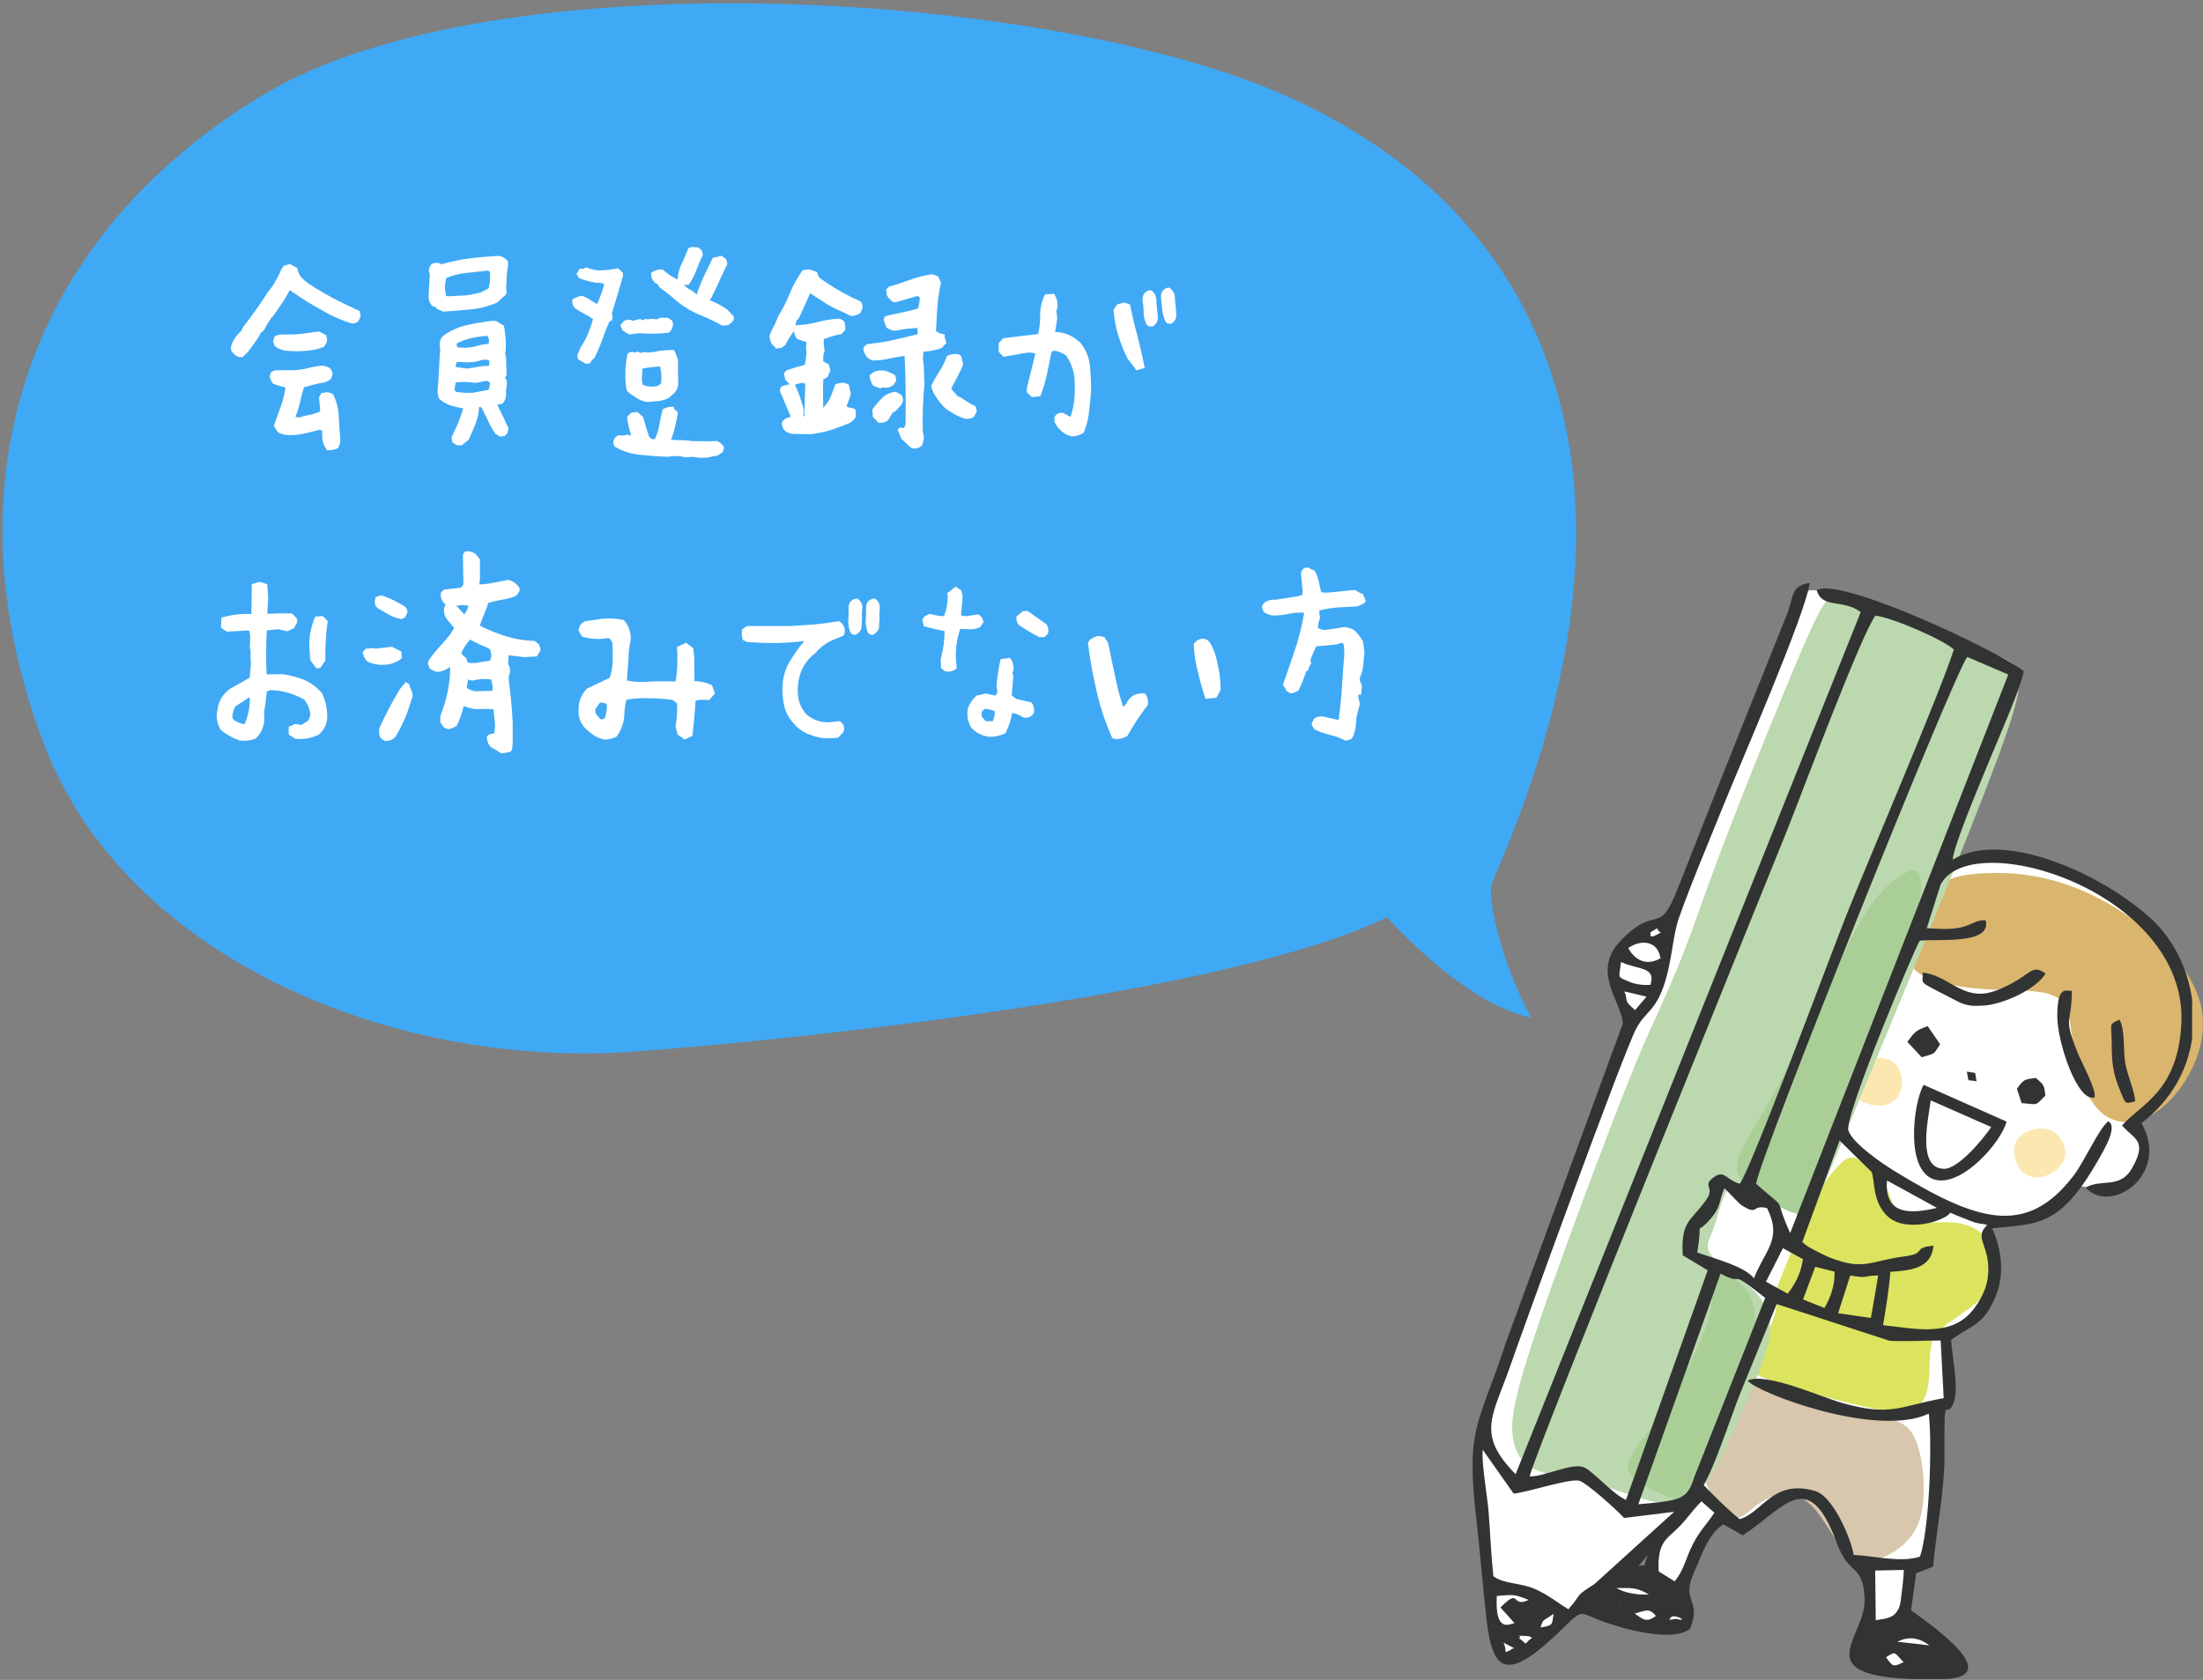
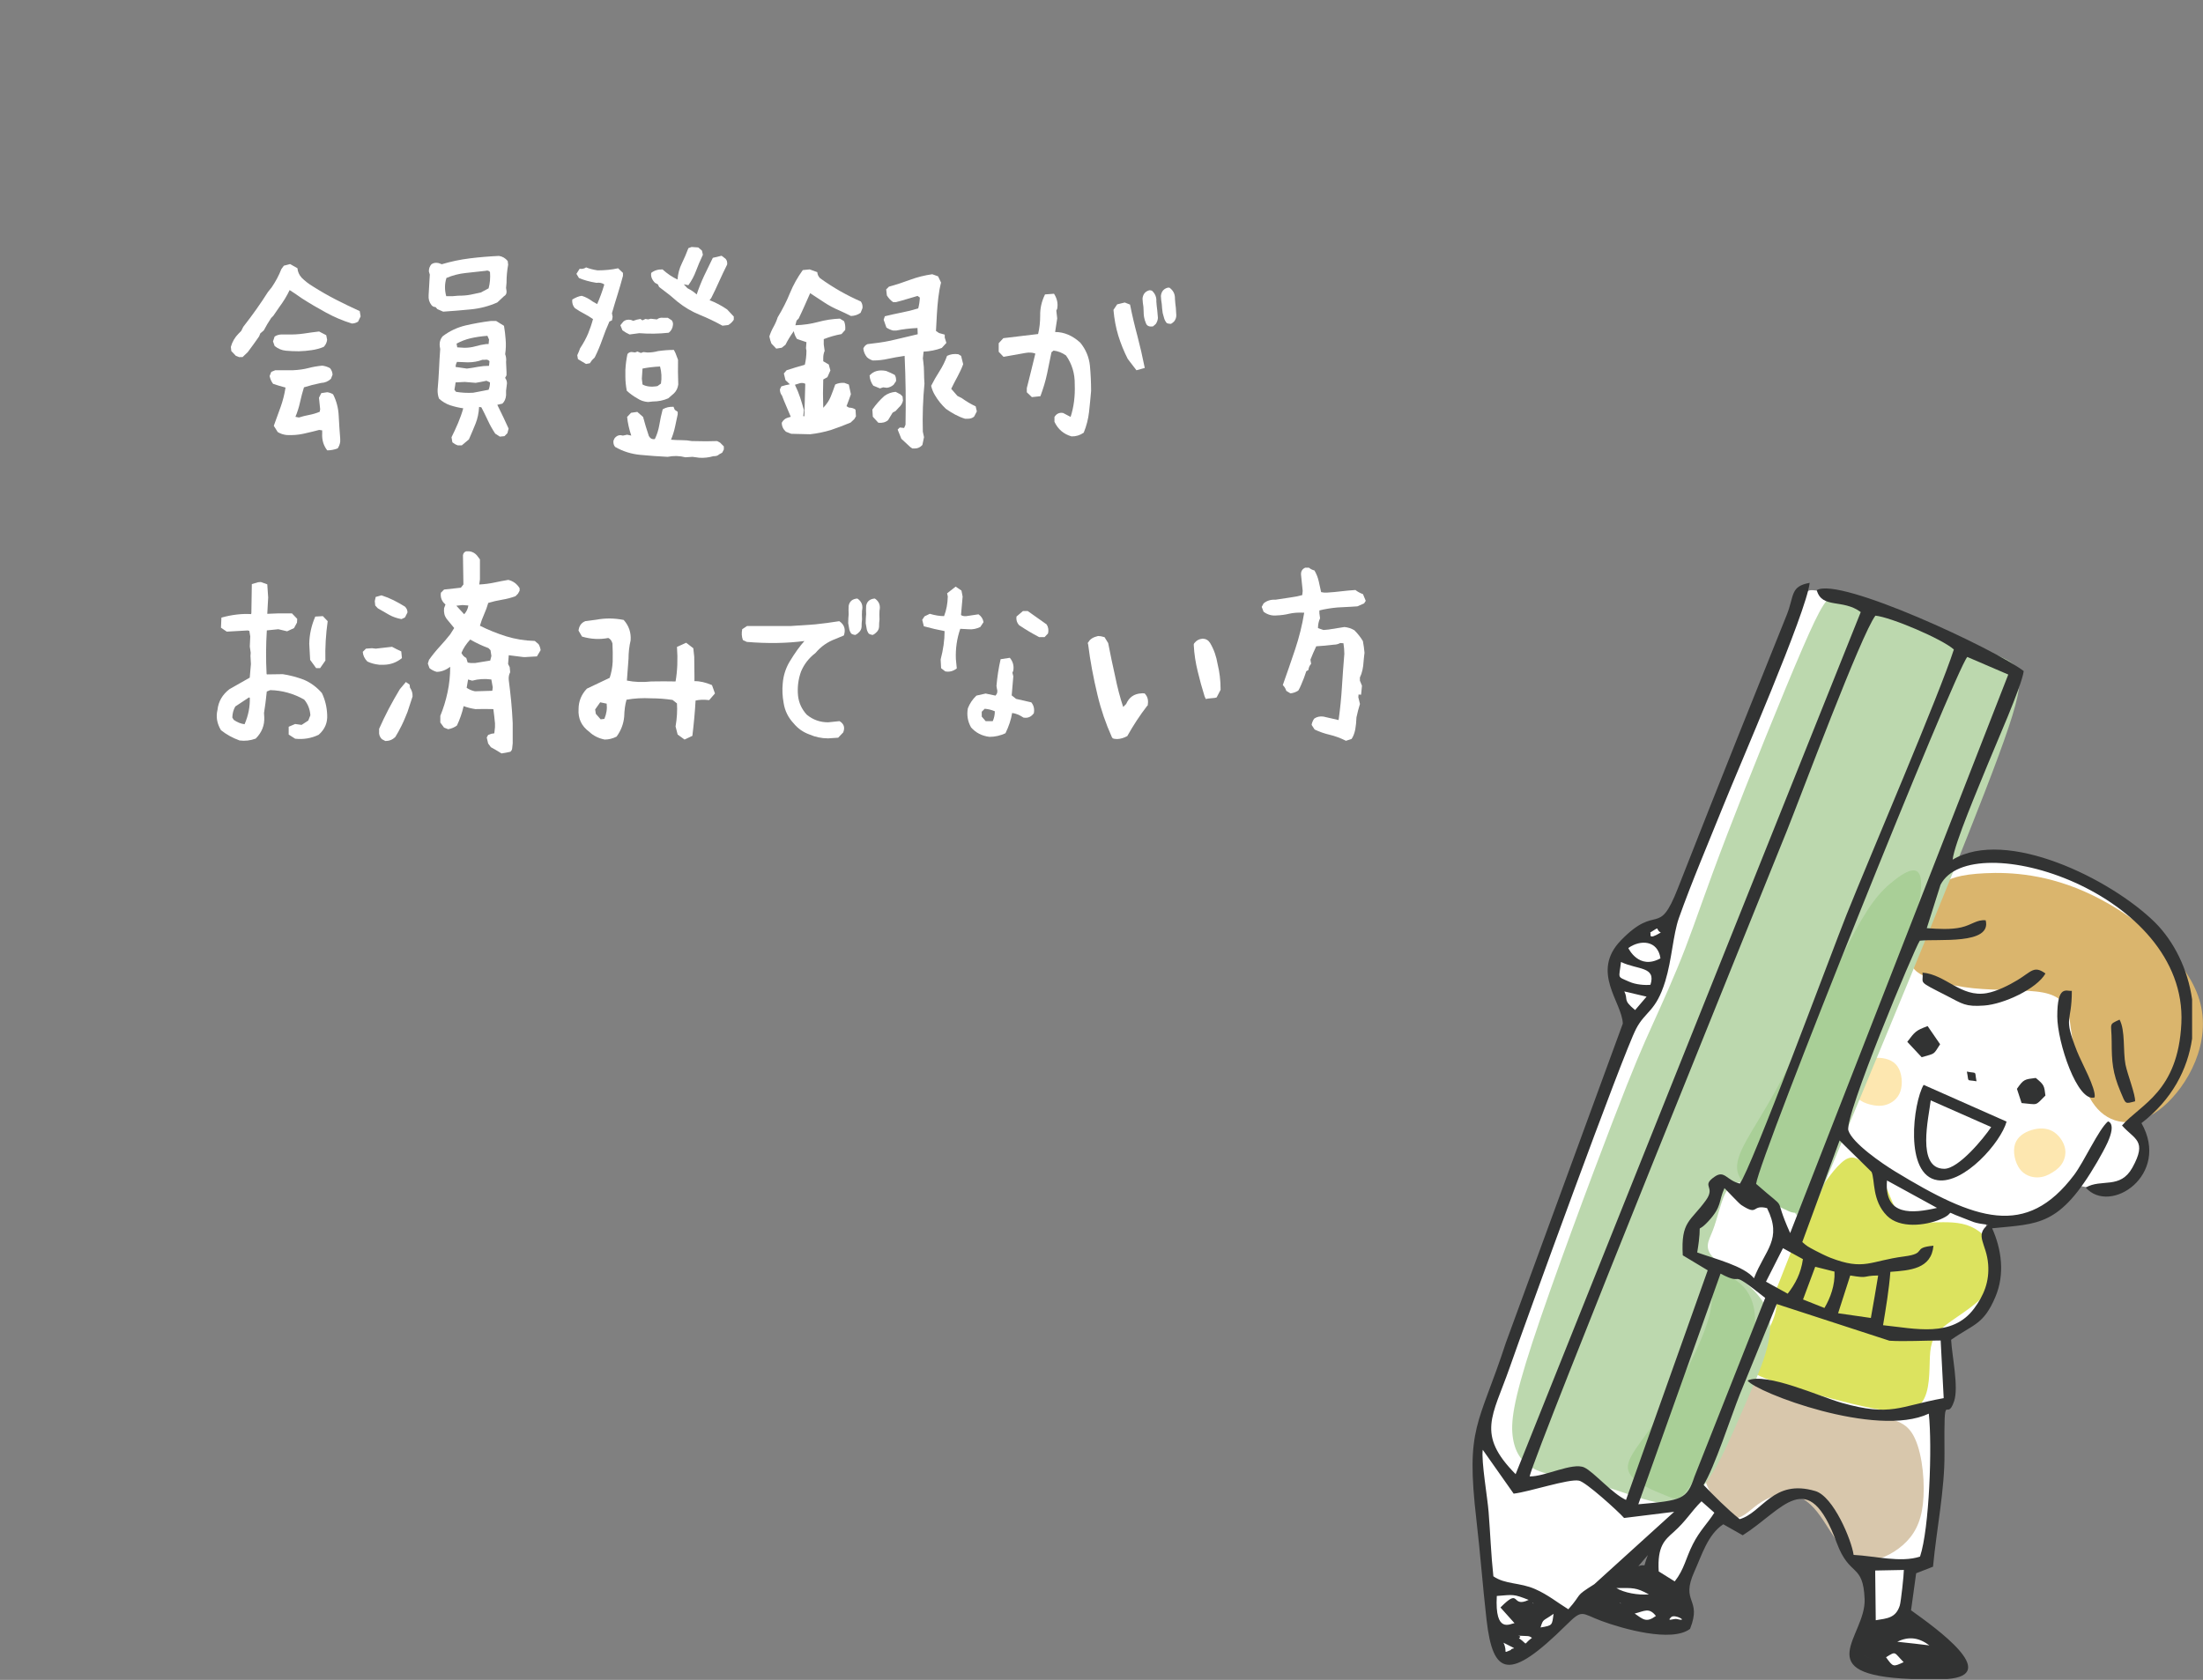
<svg xmlns="http://www.w3.org/2000/svg" width="392" height="299" viewBox="0 0 392 299" fill="none">
  <rect x="0" y="0" width="392" height="299" fill="#808080" stroke="none" />
-   <path d="M279 78.13C274.13 51.32 257.98 30.5 230.11 17.63C187.92 -1.84 87.95 -7.82 46.97 16.8C2.59 43.47 -9.1 88.43 7.92 132.69C22.39 170.32 69.73 190.36 112.98 187.16C144.51 184.83 219.69 176.63 246.79 163.26C252.95 169.9 263.11 179.19 272.51 181.13C269.08 175.3 265.18 164.05 265.3 158.14C264.16 158.04 286.21 117.89 279 78.13Z" fill="#3FA9F5" />
  <path d="M42.638 63.59L41.978 63.34L41.158 62.48L41.078 61.74C41.328 60.84 41.788 60.04 42.468 59.36L42.918 58.91L43.288 58.17C44.138 57.08 44.918 56.03 45.628 55.03C46.338 54.03 47.018 53.01 47.678 51.97L48.338 51.15C49.048 50.11 49.628 49.03 50.058 47.91L50.508 47.29L51.618 47L52.928 47.74C52.978 48.37 53.228 48.93 53.668 49.42C54.268 50.02 54.938 50.54 55.678 50.98C57.018 51.83 58.378 52.61 59.758 53.32C61.138 54.03 62.558 54.71 64.008 55.37L64.168 56.31L63.718 57.25C63.358 57.47 62.998 57.58 62.608 57.58C61.018 57.09 59.498 56.45 58.038 55.65C56.578 54.86 55.118 54 53.668 53.07C52.898 52.52 52.188 52.04 51.538 51.63C51.048 52.67 50.428 53.68 49.688 54.67L48.618 56.23L48.248 56.6C47.758 57.34 47.318 58.08 46.938 58.81L46.318 59.34L46.108 59.87C45.428 60.85 44.758 61.78 44.098 62.66L43.158 63.56H42.638V63.59ZM58.228 80.16C57.568 79.31 57.268 78.31 57.328 77.17V76.6L56.798 76.52C55.868 76.77 54.928 76.99 53.988 77.2C53.048 77.41 52.058 77.48 51.018 77.43C50.448 77.37 49.908 77.2 49.418 76.9L48.718 75.79C49.128 74.67 49.528 73.55 49.928 72.45C50.328 71.34 50.618 70.19 50.808 68.98C50.068 68.79 49.328 68.57 48.598 68.32C48.298 67.94 48.088 67.47 47.978 66.93L48.268 66.19L48.968 65.9H52.088C53.158 65.85 54.088 65.72 54.878 65.51C55.668 65.3 56.488 65.16 57.338 65.08C57.828 65.14 58.298 65.29 58.728 65.53C58.998 65.86 59.148 66.24 59.178 66.68L58.888 67.42C58.398 67.89 57.808 68.13 57.128 68.16C56.038 68.38 55.018 68.64 54.088 68.94C53.818 69.82 53.578 70.7 53.388 71.59C53.198 72.48 52.918 73.35 52.568 74.19L53.188 74.31C53.788 74.12 54.408 73.96 55.058 73.84C55.698 73.72 56.308 73.53 56.888 73.29L56.968 72.84L56.758 70.79L57.168 69.97L58.238 69.81C58.618 69.87 58.958 69.99 59.268 70.18C59.868 71.36 60.208 72.63 60.268 73.99C60.338 75.36 60.428 76.72 60.538 78.09V78.62C60.478 79.06 60.328 79.45 60.088 79.81C59.468 80.04 58.858 80.16 58.228 80.16ZM53.178 62.52C52.388 62.52 51.618 62.49 50.878 62.42C50.138 62.35 49.468 62.07 48.868 61.58L48.578 60.76L48.868 59.9C49.248 59.65 49.678 59.53 50.138 59.53H51.078C52.168 59.56 53.158 59.5 54.048 59.37C54.938 59.23 55.848 59.11 56.778 59L58.048 59.66L58.208 60.48C58.148 60.97 57.948 61.4 57.588 61.75C56.908 62.02 56.198 62.22 55.458 62.32C54.738 62.43 53.978 62.5 53.178 62.52Z" fill="white" />
  <path d="M78.86 55.471L77.83 55.021L77.5 54.651C77.2 54.651 76.95 54.531 76.76 54.281C76.38 53.791 76.21 53.201 76.27 52.521L76.48 48.871L76.32 48.341C76.29 47.851 76.44 47.411 76.77 47.031C77.12 46.781 77.55 46.721 78.04 46.821L78.61 47.031C80.25 46.541 81.93 46.191 83.63 45.981C85.34 45.771 87.05 45.631 88.78 45.551C89.38 45.631 89.9 45.931 90.34 46.451L90.42 47.111C90.23 48.151 90.13 49.231 90.13 50.351L90.05 51.251L90.13 51.781C90.18 52.221 90.03 52.531 89.68 52.721L88.49 53.831C87.01 54.491 85.45 54.901 83.81 55.061C82.17 55.221 80.53 55.361 78.86 55.471ZM81.44 79.261C81.11 79.151 80.8 78.971 80.5 78.731L80.34 77.831C80.75 77.011 81.14 76.161 81.51 75.291C81.88 74.411 82.19 73.541 82.43 72.671C81.64 72.561 80.87 72.381 80.13 72.141C79.39 71.901 78.72 71.501 78.12 70.951C77.93 70.461 77.85 69.921 77.87 69.351C77.98 68.151 78.06 66.941 78.12 65.741C78.17 64.541 78.24 63.331 78.33 62.131L78.25 61.641C78.17 60.931 78.35 60.331 78.78 59.841C80.01 58.911 81.36 58.281 82.82 57.931C84.28 57.591 85.78 57.321 87.31 57.131H88.29C88.73 57.401 89.19 57.691 89.68 57.991C89.82 58.781 89.909 59.581 89.969 60.371C90.049 61.271 90.02 62.161 89.89 63.041C90.05 63.481 90.11 63.941 90.05 64.431L90.13 66.231V66.801L89.88 67.251C90.1 67.551 90.21 67.881 90.21 68.231L90.05 69.541V70.361C89.99 70.991 89.78 71.481 89.39 71.841L88.49 72.051C88.9 72.901 89.26 73.641 89.58 74.291C89.89 74.931 90.2 75.601 90.5 76.281L90.29 77.101L89.76 77.631L88.94 77.711L88.12 77.181C87.63 76.441 87.2 75.681 86.83 74.881C86.46 74.091 86.07 73.291 85.66 72.501L85.25 72.421C85.19 73.511 84.98 74.521 84.61 75.431C84.24 76.351 83.85 77.271 83.44 78.201L82.17 79.271H81.44V79.261ZM85.55 52.061L86.94 51.321C87.19 50.421 87.27 49.451 87.19 48.411C86.97 48.161 86.71 48.101 86.41 48.201C85.23 48.341 84.05 48.471 82.86 48.591C81.67 48.711 80.53 49.011 79.44 49.471C79.11 50.511 79.1 51.591 79.4 52.711H80.59L81.53 52.631C82.38 52.631 83.109 52.571 83.719 52.451C84.329 52.331 84.94 52.201 85.55 52.061ZM86.94 69.371C87.1 68.991 87.19 68.551 87.19 68.061L86.57 67.771C85.94 67.911 85.3 68.031 84.64 68.141L82.71 67.981L81.07 68.061C81.01 68.501 80.95 68.941 80.86 69.371L81.15 69.741C82.13 69.901 83.15 69.961 84.19 69.901L85.3 69.691L86.94 69.371ZM87.02 65.111L87.1 64.291C86.88 64.041 86.61 63.961 86.28 64.041H85.83C85.04 64.341 84.18 64.491 83.25 64.491L81.32 64.411C81.16 64.711 81.07 65.011 81.07 65.311C81.78 65.421 82.45 65.521 83.08 65.601C83.74 65.521 84.39 65.421 85.03 65.291C85.68 65.171 86.34 65.111 87.02 65.111ZM86.94 61.251L87.02 60.431L86.73 59.771C85.64 59.851 84.64 60.001 83.76 60.201C82.87 60.411 82.03 60.731 81.24 61.161L81.36 61.821L82.63 61.901C83.34 61.901 84 61.811 84.62 61.631C85.24 61.451 85.86 61.321 86.49 61.241H86.94V61.251Z" fill="white" />
  <path d="M104.279 64.781L102.839 63.921L102.719 63.221L103.009 62.561L103.219 61.991C103.819 61.091 104.289 60.221 104.639 59.391C104.979 58.561 105.279 57.691 105.519 56.791C104.969 56.411 104.429 56.081 103.899 55.811C103.369 55.541 102.829 55.211 102.279 54.831C101.919 54.421 101.769 53.911 101.829 53.311C102.459 52.931 103.019 52.711 103.509 52.651C104.169 52.841 104.799 53.171 105.399 53.631L106.259 54.121C106.749 53.001 107.179 51.841 107.529 50.631C107.149 50.361 106.679 50.261 106.139 50.341C104.939 50.151 103.899 49.861 103.019 49.481L102.569 48.741L103.139 47.841C103.599 47.901 103.989 47.811 104.289 47.591C104.919 47.841 105.599 48.011 106.339 48.121C107.629 48.121 108.839 48.001 109.989 47.751L110.849 48.571V49.101C110.549 50.221 110.229 51.331 109.889 52.421C109.549 53.511 109.209 54.621 108.889 55.741L109.009 56.401L108.889 57.021L108.439 57.231C107.969 58.271 107.549 59.341 107.169 60.431C106.789 61.521 106.339 62.591 105.819 63.631L105.329 64.121L104.959 64.651L104.279 64.781ZM124.419 81.471L123.229 81.311L121.959 81.391C120.919 81.121 119.869 81.091 118.799 81.311C117.159 81.231 115.539 81.111 113.939 80.961C112.339 80.811 110.839 80.341 109.449 79.541C109.199 79.241 109.109 78.871 109.159 78.431L109.369 77.981C109.669 77.621 110.009 77.451 110.399 77.451L110.849 77.531L111.589 77.371L112.329 77.531C111.949 76.411 111.699 75.301 111.589 74.211L112.289 73.471L113.399 73.311L114.429 74.211C114.729 75.331 115.069 76.471 115.459 77.611C115.709 78.051 116.059 78.231 116.529 78.141C116.909 77.351 117.179 76.491 117.329 75.581C117.479 74.661 117.679 73.751 117.919 72.851C118.469 72.521 119.109 72.371 119.849 72.401L120.059 72.931L120.589 73.301V73.751C120.429 74.541 120.259 75.311 120.099 76.051C119.939 76.791 119.699 77.531 119.399 78.261C119.999 78.311 120.619 78.341 121.269 78.341C121.909 78.341 122.519 78.391 123.099 78.501L125.639 78.541L127.609 78.501L128.139 78.791L128.799 79.451V80.001L128.509 80.571L127.979 80.861C127.729 81.111 127.389 81.211 126.949 81.191C126.119 81.431 125.289 81.531 124.419 81.471ZM112.029 59.531C111.589 59.341 111.169 59.091 110.759 58.791L110.389 57.891L110.919 57.231C111.269 56.931 111.729 56.831 112.269 56.941L112.679 57.101C113.089 56.941 113.509 56.831 113.949 56.771L114.319 57.021L114.849 56.771L115.339 56.851L115.789 56.731L116.899 56.851C117.199 56.601 117.559 56.511 117.969 56.561H118.829L119.529 57.011C119.719 57.261 119.789 57.541 119.739 57.871C119.679 58.421 119.439 58.871 118.999 59.221C117.249 59.411 115.499 59.441 113.749 59.301L112.029 59.531ZM115.309 71.551C114.599 71.501 113.959 71.281 113.379 70.891C112.699 70.511 112.079 70.061 111.529 69.541C111.369 68.691 111.279 67.861 111.279 67.041V65.851C111.329 64.871 111.459 63.921 111.649 63.021C111.839 62.771 112.089 62.651 112.389 62.651L113.009 62.731L113.419 62.571L114.039 62.821L114.489 62.661L115.229 62.741C115.859 62.741 116.469 62.661 117.079 62.491C118.059 62.351 119.009 62.281 119.909 62.281L120.199 62.851L120.649 64.041C120.619 65.521 120.639 66.981 120.689 68.431C120.609 69.061 120.359 69.581 119.949 69.991L118.919 70.891C118.069 71.271 117.139 71.461 116.129 71.461L115.309 71.551ZM116.989 68.721L117.609 68.271C117.769 67.261 117.719 66.251 117.449 65.231C116.299 65.291 115.259 65.411 114.329 65.601L114.209 67.401L114.329 68.431C115.009 68.811 115.899 68.911 116.989 68.721ZM128.559 57.971C127.219 57.231 125.859 56.581 124.479 56.021C123.099 55.461 121.789 54.691 120.559 53.701L119.209 52.551L117.279 51.071L117.069 50.621L116.539 50.331C115.989 49.761 115.769 49.171 115.879 48.571C116.429 48.131 117.099 47.931 117.889 47.951C118.739 48.721 119.629 49.321 120.559 49.751C120.639 48.711 120.889 47.761 121.319 46.901C121.739 46.041 122.129 45.131 122.489 44.171L123.059 43.961L124.249 44.041L124.909 44.611L125.069 45.351C124.579 46.391 124.169 47.351 123.839 48.241C123.509 49.131 123.059 49.971 122.489 50.761L121.669 50.601L122.329 51.301C122.989 51.631 123.529 52.001 123.969 52.411C124.349 51.261 124.799 50.151 125.299 49.071C125.809 47.991 126.319 46.931 126.839 45.891L128.399 45.521L129.099 46.051C129.349 46.321 129.439 46.671 129.389 47.081C128.899 48.061 128.429 49.061 127.969 50.071C127.519 51.081 127.049 52.081 126.549 53.061L126.259 53.431C127.349 53.841 128.389 54.391 129.379 55.071L130.569 56.341V56.911C130.319 57.291 129.999 57.611 129.589 57.851L128.559 57.971Z" fill="white" />
  <path d="M144.148 77.291L140.788 77.211L139.848 76.841C139.358 76.401 139.108 75.871 139.108 75.241C139.358 74.781 139.708 74.471 140.178 74.341L140.708 74.181C140.408 73.441 140.128 72.781 139.868 72.191C139.608 71.601 139.368 71.011 139.148 70.411C138.898 70.111 138.778 69.741 138.778 69.301L139.028 68.771L139.768 68.561L140.548 68.401L139.768 67.661L139.478 66.471L139.968 65.901C141.038 65.551 142.118 65.221 143.208 64.921C143.398 64.131 143.498 63.291 143.498 62.421L143.418 61.971L143.498 60.901C142.928 60.711 142.368 60.521 141.818 60.331C141.518 59.891 141.328 59.431 141.248 58.941C140.648 59.761 140.158 60.571 139.768 61.361L139.108 61.891L138.128 62.051L137.268 61.151C137.108 60.741 136.978 60.321 136.898 59.881C137.088 59.281 137.338 58.711 137.638 58.181C137.938 57.651 138.188 57.081 138.378 56.481C139.258 55.031 139.988 53.591 140.568 52.151C141.158 50.711 141.918 49.351 142.848 48.071L144.078 47.951L145.428 48.441C145.458 48.851 145.618 49.211 145.918 49.511C147.098 50.361 148.278 51.121 149.488 51.811C150.688 52.491 151.918 53.111 153.178 53.661C153.428 54.021 153.518 54.411 153.468 54.851L153.138 55.671C152.648 56.031 152.068 56.221 151.418 56.241C150.648 55.861 149.998 55.541 149.448 55.301C148.408 54.861 147.478 54.371 146.658 53.821C145.838 53.271 145.008 52.731 144.158 52.181C143.828 52.921 143.498 53.671 143.158 54.441C142.818 55.211 142.468 55.961 142.108 56.701L141.738 57.071L141.528 57.891C142.978 57.841 144.328 57.641 145.588 57.301C146.848 56.961 148.128 56.761 149.448 56.711L150.188 57.161C150.378 57.601 150.448 58.121 150.398 58.721L149.738 59.461C148.668 59.651 147.618 59.951 146.578 60.361V61.301L146.738 62.451C146.578 62.831 146.488 63.241 146.488 63.681V64.301L147.468 64.871L147.758 65.941L147.228 67.131L146.488 67.541C146.428 69.211 146.428 70.891 146.488 72.581C147.088 71.951 147.538 71.291 147.818 70.591C148.098 69.891 148.368 69.171 148.618 68.441C149.108 68.191 149.658 68.101 150.258 68.151L151.038 68.441L151.408 70.161C151.158 70.901 150.898 71.611 150.628 72.291L151.038 72.541C151.588 72.571 151.978 72.691 152.228 72.911L152.308 74.101L152.018 74.591L151.358 75.211C150.178 75.701 149.008 76.151 147.828 76.541C146.668 76.891 145.438 77.151 144.148 77.291ZM143.128 74.091L143.288 68.311C143.038 68.171 142.738 68.131 142.388 68.191L141.448 68.481C141.828 69.271 142.148 70.041 142.388 70.781C142.628 71.521 142.848 72.261 143.048 72.991L142.928 74.061L143.128 74.091ZM162.358 79.831L161.988 79.581L160.388 78.101L159.728 76.461L160.098 76.091L160.878 76.171L161.128 75.601C161.208 71.501 161.158 67.411 160.968 63.341C159.848 63.501 158.858 63.681 157.998 63.871C157.138 64.061 156.238 64.161 155.308 64.161C154.928 64.051 154.588 63.861 154.278 63.591C153.898 63.131 153.678 62.611 153.618 62.031C153.758 61.681 153.998 61.411 154.358 61.251L155.298 61.131C156.778 60.971 158.148 60.731 159.418 60.411C160.688 60.101 161.978 59.791 163.298 59.491L163.258 58.381C161.918 58.441 160.658 58.591 159.488 58.831H158.918C158.478 58.721 158.088 58.541 157.728 58.301L157.238 56.911L157.448 56.291C158.428 56.041 159.428 55.831 160.418 55.631C161.418 55.441 162.408 55.191 163.388 54.891C163.548 54.291 163.648 53.651 163.678 52.961L163.268 52.671C162.608 52.861 161.968 53.051 161.338 53.241C160.708 53.431 160.078 53.611 159.448 53.771H158.918C158.478 53.471 158.108 53.071 157.808 52.581L157.688 51.511L158.178 51.021C159.468 50.671 160.728 50.251 161.968 49.791C163.208 49.331 164.518 49.001 165.888 48.811L166.918 49.181L167.448 50.291C167.228 51.171 167.068 52.071 166.958 53.021C166.848 53.961 166.768 54.931 166.708 55.911L166.548 58.901L167.078 59.271L168.108 59.561V60.091L168.398 61.031L167.578 61.931C166.568 62.311 165.488 62.531 164.338 62.591L164.218 63.781L164.298 64.441C164.378 65.041 164.418 65.661 164.418 66.311C164.418 66.951 164.448 67.601 164.498 68.261C164.228 71.101 164.128 73.961 164.208 76.831L164.418 77.811L164.128 79.201C163.748 79.611 163.308 79.821 162.818 79.821H162.358V79.831ZM156.578 69.131L155.388 68.641C155.008 68.121 154.788 67.521 154.728 66.841C155.408 66.051 156.398 65.771 157.678 66.021L158.538 66.391L159.198 66.721C159.388 66.991 159.468 67.361 159.448 67.831L158.998 68.491C158.638 68.791 158.248 68.971 157.808 69.021L157.148 68.941L156.578 69.131ZM156.288 75.241L155.308 74.171L155.228 72.901C155.828 72.021 156.538 71.221 157.358 70.481C157.958 70.041 158.628 69.801 159.368 69.741C159.638 69.881 159.928 70.031 160.228 70.191L160.598 70.561L160.678 71.301C160.568 71.791 160.318 72.201 159.938 72.531L159.368 73.151L158.838 73.441L158.018 74.791C157.548 75.171 156.978 75.321 156.288 75.241ZM171.758 74.541C171.128 74.351 170.538 74.101 169.978 73.801C169.418 73.501 168.868 73.161 168.318 72.771C167.528 72.031 166.868 71.211 166.348 70.311C166.048 69.821 165.828 69.271 165.688 68.671C166.128 67.791 166.628 66.921 167.188 66.051C167.748 65.171 168.188 64.271 168.518 63.341C169.118 63.041 169.788 62.941 170.528 63.051L171.018 63.341L171.388 64.821C171.118 65.561 170.778 66.291 170.388 67.011C169.988 67.731 169.618 68.471 169.258 69.201L170.368 70.471L171.108 70.841C171.988 71.471 172.818 71.961 173.608 72.321L173.818 73.221L173.328 74.161C173.028 74.411 172.658 74.531 172.218 74.531H171.758V74.541Z" fill="white" />
  <path d="M187.629 75.071V74.211C188.009 73.611 188.529 73.381 189.189 73.511L190.499 74.211C191.069 72.461 191.319 70.531 191.239 68.431C191.269 66.491 190.749 64.771 189.679 63.261C188.969 62.771 188.229 62.481 187.469 62.401L187.099 62.691C186.849 63.921 186.589 65.191 186.319 66.501C186.049 67.791 185.649 69.121 185.129 70.521L183.609 70.681L182.709 69.821V69.081C183.259 66.921 183.759 64.871 184.229 62.931C183.739 62.741 183.159 62.701 182.509 62.811L178.569 63.511L177.709 62.611V61.091L178.529 60.191L184.719 59.451C184.969 58.441 185.089 57.341 185.089 56.171C185.059 54.881 185.349 53.631 185.949 52.401L187.549 52.281C188.099 53.131 188.289 54.021 188.119 54.951L187.959 55.281L188.119 56.671L187.749 59.091C189.339 59.091 190.829 59.721 192.219 60.981C193.199 62.181 193.779 63.551 193.939 65.081C194.079 66.581 194.149 68.091 194.149 69.591C194.039 70.851 193.919 72.111 193.779 73.361C193.639 74.591 193.329 75.811 192.839 77.011C192.179 77.471 191.459 77.691 190.669 77.671C189.269 77.271 188.259 76.411 187.629 75.071ZM200.669 63.881C199.989 62.541 199.429 61.161 198.989 59.741C198.549 58.291 198.269 56.761 198.129 55.151L198.789 54.171L200.139 53.841L201.079 54.211C201.459 56.121 201.899 57.981 202.389 59.791C202.849 61.541 203.289 63.441 203.699 65.491L202.219 65.901L200.669 63.881ZM204.979 51.741C205.549 52.261 205.809 52.901 205.759 53.671C205.789 54.141 205.839 54.651 205.919 55.231C205.949 55.641 205.989 56.091 206.039 56.581C206.009 56.961 205.889 57.321 205.669 57.651C205.509 57.811 205.329 57.961 205.139 58.101C204.509 58.181 204.109 58.011 203.929 57.591C203.749 57.171 203.639 56.791 203.579 56.461C203.519 56.131 203.499 55.801 203.499 55.481C203.469 55.151 203.459 54.861 203.459 54.621C203.379 54.131 203.319 53.641 203.299 53.141C203.379 52.351 203.789 51.851 204.529 51.661C204.659 51.651 204.809 51.681 204.979 51.741ZM208.089 51.201C208.769 51.691 209.099 52.351 209.069 53.171C209.099 53.691 209.149 54.221 209.229 54.771C209.259 55.181 209.279 55.631 209.309 56.121C209.309 56.501 209.189 56.861 208.939 57.191C208.799 57.351 208.609 57.501 208.369 57.641C208.099 57.641 207.849 57.601 207.629 57.521C207.379 57.221 207.219 56.921 207.139 56.621C207.059 56.321 206.979 56.021 206.889 55.721C206.809 55.171 206.749 54.651 206.729 54.161C206.649 53.671 206.589 53.181 206.569 52.681C206.649 51.891 207.059 51.391 207.799 51.201C207.859 51.201 207.959 51.201 208.089 51.201Z" fill="white" />
  <path d="M39.319 129.962C38.609 128.782 38.399 127.582 38.699 126.352C38.859 124.852 39.579 123.622 40.829 122.662L44.439 120.612L44.649 118.192L44.569 116.752L44.609 116.182L44.449 115.072L44.529 113.272L44.369 112.292L44.079 112.212L40.349 112.422L39.319 111.722L39.399 109.922C41.289 109.402 43.049 109.202 44.689 109.302L44.729 109.092L44.809 103.962L45.919 103.632L46.409 103.592L47.559 104.002L47.719 106.342L47.559 109.252L49.569 109.172H51.949L52.889 110.152L52.849 110.812L52.319 111.792L51.089 112.362L49.529 111.992L47.479 112.202C47.319 114.722 47.299 117.312 47.439 119.992L47.559 120.032L50.309 119.992C51.569 120.182 52.809 120.512 54.039 120.972C55.269 121.492 56.349 122.282 57.279 123.352C57.849 124.552 58.169 125.852 58.219 127.252C58.299 128.642 57.799 129.822 56.699 130.782C55.389 131.412 53.989 131.642 52.519 131.482L51.369 130.742V129.352L52.519 128.862L53.669 129.022L54.859 128.242L55.229 127.302C55.149 126.212 54.779 125.282 54.119 124.512C52.229 123.442 50.219 122.882 48.089 122.832L47.469 123.082L47.309 124.522L47.229 125.182L46.979 126.902L47.019 127.602C47.099 129.082 46.599 130.362 45.499 131.462C44.539 131.812 43.589 131.922 42.629 131.792C41.409 131.352 40.309 130.752 39.319 129.962ZM44.449 124.182L44.289 124.142L41.869 125.742C41.539 126.312 41.359 126.972 41.339 127.712L41.589 128.122C42.219 128.562 42.859 128.822 43.519 128.902C44.189 127.362 44.499 125.792 44.449 124.182ZM55.189 117.452L55.029 114.582C55.059 112.942 55.409 111.332 56.099 109.742L57.449 109.662L58.309 110.562C57.979 112.882 57.839 115.222 57.899 117.572L56.959 118.922H56.259L55.189 117.452Z" fill="white" />
  <path d="M67.459 118.311C66.689 118.231 65.999 118.041 65.369 117.741C64.879 117.251 64.599 116.671 64.549 116.021L65.119 115.451L66.189 115.371L66.849 115.451C67.779 115.341 68.749 115.231 69.759 115.121C70.309 115.421 70.849 115.691 71.399 115.941L71.519 117.131C70.589 117.901 69.519 118.291 68.319 118.321H67.459V118.311ZM71.439 110.191C70.649 110.051 69.919 109.801 69.249 109.431C68.579 109.061 67.899 108.671 67.219 108.261L66.769 107.771L66.689 106.991L66.849 106.251L67.879 105.961C68.649 106.211 69.369 106.501 70.049 106.841C70.729 107.181 71.399 107.561 72.059 107.971C72.359 108.271 72.509 108.611 72.509 109.001L72.059 109.901L71.439 110.191ZM68.569 131.891L67.949 131.561C67.569 131.181 67.399 130.711 67.459 130.171V129.721C67.979 128.541 68.549 127.361 69.179 126.151C69.809 124.951 70.469 123.791 71.149 122.661L72.219 121.391L72.879 121.841L72.959 122.411C73.289 122.881 73.439 123.391 73.409 123.971C73.109 124.931 72.809 125.841 72.509 126.721L72.139 127.621C71.919 128.171 71.689 128.691 71.439 129.181C71.059 129.951 70.689 130.621 70.329 131.191C69.839 131.661 69.259 131.891 68.569 131.891ZM89.239 134.101C88.639 133.721 88.009 133.351 87.349 132.991L86.859 132.331L86.609 131.261L86.859 130.811L87.429 130.601L87.959 130.521L88.079 129.411V128.751C87.999 127.901 87.899 127.051 87.789 126.211C86.719 126.181 85.659 126.181 84.589 126.211C83.849 126.101 83.149 125.921 82.499 125.681C82.229 126.881 81.829 128.031 81.309 129.131C80.869 129.461 80.349 129.681 79.749 129.791L79.009 129.501L78.349 128.601V127.411C78.899 126.071 79.329 124.671 79.639 123.211C79.949 121.751 80.109 120.241 80.109 118.681C79.319 119.281 78.509 119.581 77.689 119.581C77.219 119.441 76.799 119.231 76.419 118.921L76.129 118.101L76.339 117.441C76.939 116.591 77.579 115.811 78.249 115.081C78.919 114.361 79.539 113.621 80.119 112.891L80.819 111.781L79.469 110.141C79.089 109.621 78.939 108.991 79.019 108.251L79.269 107.591C78.609 107.041 78.339 106.351 78.449 105.501L79.019 104.931L82.009 104.601L82.459 104.031C82.429 102.281 82.399 100.541 82.379 98.821C82.429 98.471 82.629 98.231 82.949 98.121H83.479C84.029 98.181 84.489 98.421 84.869 98.861L85.399 99.561V103.131L85.279 104.031C86.259 103.981 87.169 103.861 87.989 103.681C88.809 103.501 89.629 103.351 90.449 103.211C91.329 103.431 91.989 103.921 92.459 104.691V105.141L92.169 105.671L91.719 106.121C90.979 106.391 90.189 106.601 89.339 106.741C88.489 106.881 87.669 107.071 86.879 107.311C86.689 107.991 86.439 108.671 86.139 109.341C85.839 110.011 85.589 110.691 85.399 111.371C86.929 112.141 88.489 112.761 90.079 113.261C91.669 113.751 93.359 114.031 95.169 114.081L95.829 114.651C96.019 114.951 96.139 115.311 96.199 115.721L95.539 116.831L94.099 116.911C93.609 116.971 93.179 116.971 92.829 116.911L90.529 116.621L90.409 118.181L90.699 118.751L90.779 119.651C90.559 120.061 90.479 120.531 90.529 121.041C90.689 122.301 90.839 123.561 90.959 124.811C91.079 126.071 91.169 127.351 91.229 128.671V132.321L91.149 133.061C91.149 133.361 91.039 133.611 90.819 133.801C90.319 133.921 89.789 134.021 89.239 134.101ZM82.599 109.331C83.009 108.871 83.259 108.351 83.339 107.771L82.309 107.691L81.199 107.811L82.599 109.331ZM87.229 117.571L87.439 116.751L87.279 115.721L86.909 115.351C85.789 114.941 84.709 114.431 83.669 113.831C82.959 114.601 82.439 115.391 82.109 116.211C82.299 116.621 82.589 116.921 82.969 117.111L83.219 117.931L83.789 118.011H84.529L87.229 117.571ZM87.599 122.951L87.679 122.331L87.429 120.941C86.279 120.781 85.149 120.841 84.029 121.151L83.289 120.941L83.039 122.421C83.479 122.721 83.969 122.931 84.519 123.041L87.599 122.951Z" fill="white" />
  <path d="M120.58 130.741L120.21 129.301C120.46 127.851 120.54 126.481 120.46 125.201L119.68 124.581C118.42 124.391 117.15 124.291 115.87 124.291C114.31 124.211 112.85 124.291 111.48 124.541C111.23 125.421 111.1 126.411 111.07 127.531C110.96 128.821 110.51 130.011 109.72 131.101C109.04 131.451 108.33 131.631 107.59 131.631C106.5 131.411 105.58 130.951 104.84 130.241C103.47 129.231 102.84 127.891 102.95 126.221C102.95 124.831 103.44 123.611 104.43 122.571C105.85 121.911 107.2 121.271 108.49 120.641C108.79 119.741 108.97 118.781 109.02 117.771C109.05 116.651 109.03 115.571 108.98 114.531C108.84 114.041 108.6 113.711 108.24 113.551C106.71 113.851 105.15 113.771 103.56 113.301L102.94 112.231C103.05 111.381 103.46 110.821 104.17 110.551L106.1 110.301C107.69 110.001 109.31 110.011 110.98 110.341C111.91 111.381 112.32 112.601 112.21 113.991C111.96 115.061 111.84 116.141 111.84 117.231C111.73 118.621 111.63 119.921 111.55 121.131C112.86 121.401 114.31 121.461 115.9 121.291C117.4 121.261 118.84 121.261 120.21 121.291C120.54 119.401 120.62 117.351 120.46 115.141L122.1 114.401L123.37 115.381L123.53 116.901L123.57 120.301V121.241C124.5 121.211 125.54 121.451 126.69 121.941L127.22 123.421L126.19 124.611C125.23 124.501 124.43 124.531 123.77 124.691C123.66 126.661 123.47 128.751 123.2 130.971L121.81 131.631L120.58 130.741ZM107.95 125.241L106.8 125.001L105.9 126.271L106.02 127.051L106.88 128.031L107.54 127.951C107.92 127.051 108.06 126.151 107.95 125.241Z" fill="white" />
  <path d="M144.07 130.741C142.92 130.331 141.98 129.671 141.24 128.771C140.26 127.731 139.65 126.511 139.44 125.121C139.22 123.941 139.17 122.781 139.28 121.631C139.39 120.261 139.79 118.991 140.47 117.821C141.43 116.231 142.32 114.991 143.14 114.091C140.02 114.501 136.6 114.561 132.89 114.251L132.19 113.921C131.97 113.321 131.93 112.681 132.07 111.991L132.93 111.421H140.72C142.14 111.341 143.58 111.241 145.03 111.131C146.4 110.991 147.83 110.801 149.34 110.561C150.24 111.161 150.52 112.011 150.16 113.101L148.68 113.721C147.26 114.241 146.07 115.071 145.11 116.221C143.93 117.121 143.07 118.231 142.53 119.541C142.04 120.911 141.86 122.331 142 123.811C142.14 125.101 142.66 126.231 143.56 127.211C144.65 128.111 145.92 128.561 147.37 128.561L149.38 128.351C150.17 128.821 150.39 129.481 150.04 130.361L149.14 131.301L147.34 131.421C146.16 131.411 145.08 131.181 144.07 130.741ZM152.69 106.621C153.35 107.141 153.58 107.821 153.39 108.671C153.36 109.161 153.36 109.681 153.39 110.231C153.33 110.671 153.31 111.121 153.31 111.581C153.28 111.961 153.12 112.291 152.82 112.561C152.68 112.721 152.48 112.871 152.2 113.011C151.9 112.981 151.65 112.901 151.46 112.761C151.24 112.431 151.12 112.121 151.09 111.821C151.03 111.491 150.98 111.191 150.93 110.921C150.93 110.351 150.96 109.811 151.01 109.321C150.98 108.831 150.98 108.341 151.01 107.841C151.15 107.051 151.65 106.611 152.53 106.531L152.69 106.621ZM155.8 106.621C156.46 107.141 156.69 107.821 156.5 108.671C156.47 109.161 156.47 109.681 156.5 110.231C156.44 110.671 156.42 111.121 156.42 111.581C156.39 111.961 156.23 112.291 155.93 112.561C155.79 112.721 155.59 112.871 155.31 113.011C155.01 112.981 154.76 112.901 154.57 112.761C154.35 112.431 154.23 112.121 154.2 111.821C154.14 111.491 154.09 111.191 154.04 110.921C154.04 110.351 154.07 109.811 154.12 109.321C154.09 108.831 154.09 108.341 154.12 107.841C154.26 107.051 154.76 106.611 155.64 106.531L155.8 106.621Z" fill="white" />
  <path d="M168.2 119.5L167.46 118.93L167.38 117.37C167.84 115.62 168.08 113.94 168.08 112.33C166.9 112.11 165.67 111.82 164.39 111.47L164.1 110.32L164.51 109.7L165.45 109.25C166.35 109.52 167.2 109.66 167.99 109.66C168.4 108.59 168.62 107.43 168.65 106.17L168.53 105.6L170.05 104.41L171.08 105.11L171.29 106.18L171 109.46C171.19 109.62 171.49 109.69 171.9 109.67L174.11 109.34C174.6 109.67 174.9 110.13 175.01 110.73L174.44 111.59C173.76 111.92 173.07 112.06 172.39 112L170.87 111.92C170.27 113.64 170.01 115.45 170.09 117.33L170.25 118.97C169.62 119.46 168.94 119.64 168.2 119.5ZM176.07 131.15C174.73 130.99 173.64 130.43 172.79 129.47C172.19 128.4 172 127.27 172.22 126.07C172.55 125.22 173.05 124.47 173.74 123.81L175.38 123.44L177.14 123.81C177.47 123.46 177.55 123.04 177.39 122.58L177.31 122.09C177.45 120.48 177.69 118.89 178.05 117.33L179.69 117.08C180.24 117.74 180.44 118.49 180.31 119.34L180.15 119.75L180.31 120.37L180.02 123.77L180.8 124.39L183.51 125.01C183.95 125.56 184.1 126.2 183.96 126.94C183.49 127.6 182.88 127.86 182.11 127.72C181.43 127.26 180.76 126.98 180.1 126.9C179.91 128.08 179.51 129.28 178.91 130.51C178 130.93 177.06 131.15 176.07 131.15ZM176.65 128.36C176.9 127.79 177.02 127.2 177.02 126.6C176.45 126.35 175.84 126.2 175.22 126.15L174.69 126.68V127.54L175.39 128.36H176.65ZM184.89 113.39C183.63 112.73 182.44 112.02 181.32 111.26C180.94 110.82 180.79 110.32 180.87 109.74L182.02 108.76H182.88L186.24 111.14C186.54 111.61 186.62 112.14 186.49 112.74L185.87 113.4H184.89V113.39Z" fill="white" />
  <path d="M203.869 123.641C204.139 124.001 204.279 124.411 204.279 124.871C204.279 125.031 204.269 125.201 204.239 125.361V125.521L204.119 125.641C202.829 127.311 201.659 129.101 200.589 131.011C199.989 131.341 199.389 131.521 198.789 131.541C198.599 131.511 198.429 131.501 198.299 131.501L198.009 131.421L197.849 131.211C196.759 128.781 195.909 126.301 195.309 123.791C194.539 120.591 193.979 117.571 193.629 114.731L193.549 114.441L193.709 114.231C193.979 113.741 194.539 113.401 195.389 113.201C195.719 113.201 196.049 113.261 196.369 113.361L196.579 113.441L196.659 113.601L197.189 114.461C197.569 116.431 197.979 118.381 198.419 120.331C198.829 122.351 199.309 124.191 199.859 125.831L200.389 125.301C200.909 124.101 201.809 123.471 203.099 123.411C203.179 123.381 203.319 123.381 203.509 123.411H203.669L203.869 123.641ZM216.659 118.191C217.009 119.611 217.189 121.091 217.189 122.621V122.661V122.781L216.489 124.131L216.199 124.211L215.009 124.331L214.559 124.411L214.349 123.961C213.879 122.461 213.469 120.971 213.119 119.491C212.739 117.961 212.499 116.411 212.419 114.861V114.651L212.499 114.491C212.879 114.001 213.389 113.721 214.019 113.671C214.589 113.701 215.029 113.961 215.329 114.451C216.009 115.601 216.439 116.851 216.659 118.191Z" fill="white" />
  <path d="M239.5 131.851C238.52 131.361 237.55 131.001 236.61 130.781C235.67 130.561 234.77 130.251 233.92 129.841L233.39 129.021C233.44 128.641 233.6 128.271 233.84 127.911C234.3 127.581 234.85 127.461 235.48 127.541L238.19 128.161C238.46 126.221 238.66 124.261 238.78 122.291C238.9 120.321 239.05 118.351 239.21 116.381C239.21 115.751 239.15 115.121 239.05 114.491L238.48 114.451C238.12 114.641 237.76 114.741 237.37 114.741C236.28 114.881 235.22 114.971 234.21 115.031C233.83 115.821 233.49 116.621 233.18 117.411L233.3 118.151C233.03 118.451 232.86 118.821 232.81 119.261L232.44 119.471C232.19 120.261 231.89 121.061 231.54 121.851C231.35 122.321 231.17 122.671 231.01 122.921C230.57 123.191 230.11 123.361 229.62 123.411L228.88 122.961C228.77 122.581 228.57 122.241 228.26 121.931C229 119.851 229.73 117.741 230.45 115.591C231.17 113.441 231.71 111.261 232.07 109.051C231.03 109.001 230.15 109.061 229.42 109.231C228.7 109.411 227.94 109.511 227.14 109.541C226.29 109.621 225.53 109.401 224.84 108.881L224.51 108.021L224.84 107.401C225.41 106.911 226.13 106.691 226.97 106.741C227.93 106.581 228.79 106.451 229.55 106.351C230.32 106.251 231.04 106.111 231.72 105.921L231.8 105.181C231.72 104.251 231.62 103.311 231.51 102.351C231.45 101.721 231.7 101.281 232.25 101.041H232.91C233.21 101.291 233.54 101.451 233.89 101.531C234.24 102.131 234.5 102.771 234.65 103.441C234.8 104.111 234.94 104.761 235.08 105.391L235.61 105.471H236.18C237.03 105.421 237.86 105.341 238.68 105.241C239.5 105.141 240.33 105.071 241.18 105.011C241.56 105.311 242.01 105.561 242.53 105.751L243.02 106.941L242.73 107.391C242.35 107.551 241.95 107.731 241.54 107.921L240.27 108.001C239.42 108.031 238.66 108.071 237.97 108.121C236.77 108.231 235.7 108.411 234.77 108.651V109.141L234.89 110.041C234.64 110.591 234.52 111.171 234.52 111.801L235.5 112.131L236.4 112.051C237.33 111.891 238.27 111.741 239.23 111.601C239.86 111.661 240.45 111.851 240.99 112.171C241.59 112.771 242.1 113.411 242.51 114.101C242.65 114.811 242.74 115.511 242.8 116.191L242.72 116.851L242.64 117.671C242.58 118.821 242.37 119.791 241.98 120.581V121.151L242.35 122.051L242.19 123.651L241.74 123.611L241.7 124.101L241.99 125.291C241.74 126.081 241.54 126.881 241.37 127.671C241.34 128.461 241.27 129.171 241.16 129.801C241.02 130.511 240.8 131.091 240.5 131.521L239.5 131.851Z" fill="white" />
  <path fill-rule="evenodd" clip-rule="evenodd" d="M345.931 154.9C346.571 154.49 347.691 154.09 349.281 153.67C350.871 153.25 352.931 152.8 354.701 152.67C356.471 152.54 357.931 152.72 360.501 153.43C363.071 154.14 366.741 155.38 369.801 156.55C372.861 157.72 375.301 158.82 377.691 160.54C380.081 162.26 382.411 164.59 384.151 166.61C385.891 168.63 387.041 170.35 387.821 172.77C388.601 175.19 389.021 178.31 389.181 181.19C389.341 184.06 389.251 186.69 388.381 189.14C387.521 191.59 385.881 193.87 384.511 195.51C383.141 197.14 382.031 198.13 381.341 198.78C380.651 199.43 380.371 199.76 380.291 200.06C380.211 200.37 380.321 200.66 380.681 201.24C381.041 201.82 381.661 202.68 381.691 203.96C381.721 205.24 381.151 206.93 380.531 208.15C379.911 209.37 379.231 210.12 378.231 210.64C377.221 211.16 375.881 211.45 374.911 211.59C373.941 211.73 373.341 211.71 372.491 211.56C371.641 211.41 370.561 211.13 369.951 211.06C369.351 210.99 369.231 211.15 368.881 211.69C368.531 212.23 367.951 213.15 366.731 214.09C365.501 215.03 363.631 215.99 362.121 216.57C360.611 217.15 359.461 217.36 358.011 217.35C356.561 217.33 354.821 217.1 354.011 217.19C353.201 217.28 353.331 217.7 353.511 218.6C353.701 219.5 353.941 220.88 354.241 222.13C354.541 223.39 354.911 224.52 355.001 225.72C355.081 226.92 354.881 228.17 354.371 229.75C353.861 231.33 353.051 233.23 351.871 234.51C350.691 235.79 349.161 236.45 348.131 236.85C347.101 237.24 346.581 237.36 346.401 237.71C346.221 238.05 346.391 238.61 346.581 240.49C346.771 242.37 346.991 245.56 347.111 247.31C347.231 249.06 347.251 249.37 347.041 249.58C346.831 249.8 346.381 249.92 346.011 250.02C345.641 250.12 345.341 250.2 345.201 250.66C345.051 251.12 345.061 251.95 345.131 254.21C345.201 256.47 345.331 260.17 345.151 263.37C344.971 266.57 344.471 269.26 344.051 271.64C343.631 274.02 343.291 276.07 343.101 277.19C342.911 278.31 342.881 278.48 342.461 278.55C342.041 278.62 341.231 278.59 340.811 278.67C340.391 278.75 340.371 278.94 340.161 280.45C339.951 281.97 339.571 284.81 339.461 286.32C339.361 287.83 339.541 288.02 340.331 288.55C341.121 289.08 342.521 289.96 344.121 291.32C345.721 292.68 347.531 294.52 348.561 295.68C349.601 296.84 349.871 297.32 349.411 297.71C348.951 298.1 347.761 298.39 345.551 298.32C343.331 298.25 340.081 297.8 337.521 297.45C334.961 297.1 333.081 296.84 332.001 296.37C330.921 295.89 330.651 295.2 330.641 294.36C330.641 293.52 330.901 292.54 331.161 291.9C331.421 291.26 331.671 290.97 331.971 290.73C332.271 290.49 332.611 290.3 332.811 290.04C333.011 289.79 333.071 289.47 333.011 287.5C332.951 285.53 332.781 281.9 332.551 280.09C332.321 278.27 332.041 278.26 331.541 278.24C331.051 278.22 330.341 278.19 329.891 277.89C329.431 277.59 329.221 277.01 328.741 275.66C328.261 274.31 327.501 272.17 326.701 270.43C325.891 268.69 325.031 267.34 323.531 266.64C322.031 265.94 319.901 265.88 318.291 266.31C316.681 266.74 315.601 267.65 314.351 268.74C313.101 269.82 311.681 271.08 310.821 271.56C309.951 272.04 309.631 271.75 309.141 271.29C308.641 270.83 307.971 270.21 307.441 270.02C306.911 269.82 306.531 270.05 305.621 271.26C304.711 272.46 303.281 274.64 302.221 276.59C301.161 278.54 300.471 280.27 300.051 281.33C299.631 282.4 299.481 282.81 299.731 283.45C299.991 284.09 300.661 284.96 300.931 285.96C301.201 286.96 301.061 288.1 300.701 288.87C300.341 289.64 299.741 290.04 297.031 289.93C294.321 289.82 289.491 289.2 286.481 288.48C283.481 287.76 282.301 286.94 281.871 286.39C281.441 285.84 281.761 285.57 282.741 284.73C283.721 283.89 285.351 282.49 286.511 281.76C287.681 281.03 288.381 280.98 289.241 280.77C290.101 280.55 291.141 280.16 291.871 279.99C292.611 279.81 293.051 279.85 293.271 279.87C293.491 279.89 293.491 279.89 293.631 279.67C293.771 279.45 294.061 279.02 294.341 278.02C294.621 277.02 294.901 275.44 295.271 274.45C295.641 273.46 296.091 273.06 296.991 272.21C297.891 271.36 299.241 270.06 300.001 269.22C300.761 268.38 300.921 268.02 301.361 266.92C301.801 265.82 302.521 263.99 304.271 259.55C306.021 255.11 308.801 248.06 310.901 242.74C313.001 237.42 314.411 233.83 314.651 231.82C314.891 229.81 313.951 229.37 313.481 229.15C313.011 228.93 313.011 228.93 313.671 227.56C314.331 226.19 315.651 223.45 316.311 222.08C316.971 220.71 316.971 220.71 317.331 220.9C317.691 221.09 318.411 221.47 318.791 221.58C319.181 221.69 319.241 221.52 320.051 219.47C320.861 217.41 322.421 213.46 324.691 207.91C326.971 202.36 329.961 195.21 332.481 188.81C334.991 182.41 337.031 176.77 339.021 171.47C341.021 166.16 342.971 161.18 344.041 158.48C345.121 155.74 345.291 155.31 345.931 154.9Z" fill="white" />
  <path fill-rule="evenodd" clip-rule="evenodd" d="M328.241 206.49C326.681 207.55 324.521 210.59 323.061 213.08C321.601 215.57 320.831 217.5 320.551 218.74C320.271 219.98 320.481 220.53 319.751 221.18C319.021 221.83 317.351 222.6 316.261 223.51C315.171 224.42 314.651 225.49 314.991 227.03C315.331 228.57 316.521 230.59 315.981 233.28C315.441 235.97 313.161 239.34 312.041 241.37C310.911 243.4 310.941 244.1 314.261 245.39C317.581 246.68 324.201 248.56 329.591 249.86C334.981 251.16 339.141 251.87 341.221 250.36C343.301 248.85 343.291 245.11 343.371 242.44C343.441 239.77 343.591 238.17 345.551 236.41C347.511 234.65 351.291 232.73 353.261 230.27C355.231 227.81 355.411 224.81 354.611 222.54C353.821 220.27 352.061 218.72 349.951 218.04C347.841 217.36 345.371 217.55 343.231 217.6C341.101 217.66 339.291 217.58 338.101 216.3C336.911 215.03 336.331 212.56 335.371 210.86C334.411 209.16 333.051 208.22 331.901 207.29C330.761 206.37 329.801 205.44 328.241 206.49Z" fill="#DCE35F" />
  <path fill-rule="evenodd" clip-rule="evenodd" d="M341.22 173.051C342.86 174.251 346.66 175.431 351.09 175.891C355.52 176.351 360.58 176.081 363.56 176.661C366.55 177.251 367.46 178.691 367.89 179.891C368.32 181.091 368.29 182.041 368.83 185.371C369.37 188.701 370.5 194.391 373.27 197.401C376.05 200.411 380.47 200.731 384.87 197.011C389.27 193.291 393.64 185.511 391.36 177.971C389.09 170.431 380.16 163.121 372.31 159.321C364.46 155.521 357.67 155.211 353.23 155.421C348.79 155.631 346.68 156.351 345.58 157.401C344.47 158.451 344.37 159.841 343.71 161.901C343.05 163.961 341.84 166.701 340.97 168.671C340.11 170.641 339.59 171.851 341.22 173.051Z" fill="#DAB56D" />
  <path fill-rule="evenodd" clip-rule="evenodd" d="M359.38 208.04C358.54 206.89 358.12 204.98 358.55 203.64C358.98 202.29 360.25 201.5 361.54 201.12C362.83 200.73 364.14 200.75 365.2 201.32C366.26 201.9 367.08 203.04 367.38 204.1C367.68 205.16 367.45 206.15 367.03 206.91C366.61 207.67 365.99 208.19 365.24 208.66C364.5 209.13 363.63 209.55 362.56 209.56C361.49 209.58 360.23 209.19 359.38 208.04Z" fill="#FDE7B0" />
  <path fill-rule="evenodd" clip-rule="evenodd" d="M338.16 194.23C338.61 192.88 338.44 190.94 337.62 189.78C336.81 188.63 335.35 188.26 334 188.28C332.65 188.3 331.41 188.71 330.58 189.58C329.74 190.45 329.31 191.79 329.35 192.89C329.39 193.99 329.9 194.87 330.54 195.46C331.17 196.06 331.92 196.37 332.77 196.59C333.62 196.81 334.58 196.95 335.6 196.64C336.62 196.34 337.71 195.58 338.16 194.23Z" fill="#FDE7B0" />
  <path fill-rule="evenodd" clip-rule="evenodd" d="M288.719 187.21C293.359 175.13 297.819 163.77 302.679 151.45C307.549 139.13 312.819 125.86 315.969 117.92C319.129 109.98 320.169 107.37 320.899 106.12C321.639 104.87 322.069 104.98 323.419 105.13C324.779 105.28 327.069 105.47 331.029 106.84C334.999 108.21 340.639 110.76 344.779 112.68C348.919 114.61 351.549 115.91 353.699 117C355.849 118.09 357.529 118.96 358.359 119.4C359.199 119.84 359.199 119.84 358.429 121.79C357.659 123.75 356.119 127.66 352.999 135.62C349.869 143.58 345.159 155.59 339.059 171.09C332.959 186.59 325.489 205.59 319.869 219.86C314.259 234.13 310.499 243.66 307.569 251.08C304.649 258.5 302.549 263.81 301.339 266.84C300.129 269.86 299.809 270.61 297.749 272.42C295.689 274.24 291.899 277.14 288.749 279.67C285.599 282.21 283.089 284.38 280.609 286.49C278.119 288.6 275.659 290.64 273.899 292.02C272.139 293.41 271.099 294.14 270.219 294.59C269.339 295.04 268.619 295.2 268.089 295.05C267.559 294.9 267.219 294.43 266.969 293.82C266.719 293.21 266.549 292.47 265.969 287.41C265.389 282.35 264.399 272.98 263.809 267.35C263.229 261.72 263.049 259.84 263.079 258.49C263.109 257.14 263.349 256.32 263.649 255.38C263.949 254.44 264.319 253.38 266.119 248.28C267.919 243.17 271.159 234.02 275.189 223.05C279.259 212.08 284.079 199.29 288.719 187.21Z" fill="white" />
  <path fill-rule="evenodd" clip-rule="evenodd" d="M308.31 247.86C306.21 249.97 304.19 254.09 303.34 257.16C302.49 260.23 302.81 262.26 303.84 264.6C304.87 266.95 306.61 269.62 308.18 270.12C309.75 270.62 311.14 268.95 312.84 267.73C314.54 266.52 316.55 265.76 318.37 265.94C320.19 266.11 321.83 267.21 323.31 269.05C324.79 270.9 326.12 273.5 327.59 275.26C329.07 277.03 330.7 277.97 332.8 277.76C334.9 277.56 337.48 276.22 339.27 274.36C341.06 272.5 342.08 270.13 342.27 266.37C342.47 262.61 341.85 257.45 340.13 254.94C338.41 252.43 335.59 252.56 331.18 251.44C326.77 250.32 320.76 247.94 316.66 246.8C312.58 245.67 310.41 245.76 308.31 247.86Z" fill="#D8C7AC" />
  <path fill-rule="evenodd" clip-rule="evenodd" d="M320.689 115.501C317.209 123.551 311.179 138.491 307.319 148.561C303.459 158.631 301.779 163.841 299.869 168.791C297.969 173.731 295.839 178.421 294.069 182.331C292.299 186.251 290.879 189.401 286.859 199.881C282.839 210.351 276.209 228.151 272.689 238.881C269.179 249.611 268.779 253.271 269.219 256.011C269.659 258.751 270.959 260.581 273.479 261.681C276.009 262.781 279.779 263.161 283.059 263.921C286.339 264.681 289.129 265.821 292.299 266.761C295.469 267.701 299.019 268.441 302.119 265.541C305.219 262.641 307.859 256.091 310.559 249.911C313.249 243.731 315.999 237.911 314.579 233.551C313.159 229.201 307.589 226.311 305.299 224.261C303.009 222.211 303.999 221.001 304.779 218.991C305.559 216.981 306.129 214.181 306.959 212.471C307.789 210.761 308.879 210.151 310.959 210.641C313.039 211.141 316.099 212.741 317.969 214.391C319.829 216.041 320.479 217.751 321.309 217.321C322.139 216.891 323.149 214.311 330.069 197.641C336.989 180.971 349.829 150.211 355.579 134.621C361.329 119.031 359.989 118.611 354.869 116.421C349.749 114.231 340.839 110.261 335.409 108.081C329.969 105.901 327.999 105.511 326.559 105.901C325.099 106.291 324.169 107.451 320.689 115.501Z" fill="#BCD8AE" />
  <path fill-rule="evenodd" clip-rule="evenodd" d="M328.9 168.01C325.36 174.91 320.26 186.31 316.04 193.96C311.81 201.61 308.46 205.52 309.19 208.58C309.92 211.64 314.73 213.86 317.43 215.18C320.13 216.5 320.72 216.91 325.3 206.02C329.89 195.13 338.48 172.94 340.99 162.77C343.51 152.6 339.95 154.46 337.18 156.59C334.42 158.72 332.44 161.11 328.9 168.01Z" fill="#A9CF97" />
  <path fill-rule="evenodd" clip-rule="evenodd" d="M304.24 233.841C303.08 238.771 298.87 246.541 295.39 251.761C291.91 256.981 289.14 259.641 289.74 261.731C290.34 263.821 294.31 265.331 296.53 266.231C298.75 267.131 299.24 267.411 302.54 261.311C305.84 255.211 311.96 242.731 312.28 235.571C312.6 228.411 307.12 226.581 305.31 226.701C303.53 226.841 305.4 228.921 304.24 233.841Z" fill="#A9CF97" />
  <path fill-rule="evenodd" clip-rule="evenodd" d="M289.59 168.321C290.39 167.591 291.77 166.271 292.97 165.611C294.17 164.961 295.18 164.981 295.89 165.271C296.6 165.561 297 166.131 297.03 167.031C297.06 167.941 296.71 169.191 296.26 171.101C295.81 173.011 295.25 175.571 294.7 177.241C294.14 178.911 293.59 179.681 292.9 180.251C292.21 180.831 291.37 181.211 290.54 181.201C289.72 181.191 288.9 180.781 288.4 179.871C287.9 178.961 287.7 177.531 287.59 176.221C287.47 174.911 287.43 173.701 287.48 172.821C287.53 171.941 287.67 171.381 287.83 170.841C287.99 170.311 288.16 169.801 288.37 169.481C288.55 169.191 288.78 169.051 289.59 168.321Z" fill="white" />
  <path fill-rule="evenodd" clip-rule="evenodd" d="M335.6 294.97C337.44 293.82 336.97 294.06 338.73 295.84C336.85 296.71 336.86 296.72 335.6 294.97ZM390.06 177.87V184.87C389.26 190.34 386.49 195.72 381.05 199.9C386.25 209.1 375.51 216.32 371.13 211.37C373.93 209.73 377.26 211.73 379.43 207.83C382.14 202.94 379.79 202.83 377.59 200.32C380.92 196.52 387.56 194.31 388.15 182.15C389.28 158.8 350.74 146.86 345.29 157.49L342.85 165.2C344.83 165.35 347.14 165.48 348.98 165.06C350.88 164.62 351.76 163.64 353.33 163.8C354.45 168.23 344.72 167.06 341.61 167.43C340.72 168.65 328.11 198.78 328.9 201.21C329.63 203.48 334.9 207.09 337.18 208.48C351.53 217.23 360.53 220.43 369.06 209.13C370.84 206.77 373.43 201.01 375.09 199.6C375.09 199.6 376.62 199.8 375.02 203.35C374.63 204.23 373.68 205.94 373.19 206.78C366.45 218.36 362.76 217.77 354.48 218.62C356.17 222.38 356.76 226.78 355.07 230.8C352.96 235.83 351.12 235.68 347.18 238.47C347.34 241.37 348.55 246.87 347.72 249.37C346.32 253.56 345.9 246.28 346 258.67C346.05 265.2 344.58 272.19 343.96 278.85L340.96 280.02L340.05 286.61C344.57 289.84 356.09 298.11 346.51 298.84H340.09C321.6 298.11 332.06 291.27 331.79 284.62C331.52 278.12 329.11 280.81 326.82 274.58C321.7 260.68 317.29 268.71 310.1 273.26L306.64 271.3C303.87 273.13 302.83 276.78 301.5 279.71C298.94 285.36 302.92 284.41 300.73 289.91C297.5 292.4 288.7 289.89 284.98 288.51C281.32 287.15 281.65 286.31 278.71 289.22C268.56 299.27 265.66 298.37 264.51 288.26C263.84 282.39 263.4 276.46 262.72 270.61C260.76 253.78 263.07 253.94 267.96 238.97L288.76 182.19C288.64 178.37 282.99 172.99 288.42 167.38C294.96 160.62 295.05 167.08 298.57 158.08C302.21 148.78 305.89 139.5 309.6 130.22L317.95 109.4C319.3 105.98 318.53 104.36 322.01 103.74C321.45 108.93 309.41 136.53 306.63 143.46C304.05 149.88 300.98 157.07 298.73 163.43C297.72 166.3 297.48 170.84 296.32 174.63C294.65 180.08 292.81 179.92 291.15 183.07C288.83 187.46 271.4 235.47 268.6 243.49C265.6 252.07 262.64 255.27 269.69 262.38L331.1 108.94C327.89 106.54 324.21 108.42 323.27 105.04C327.29 102.59 354.98 115.54 360.1 119.44C359.77 122.09 355.08 132.6 353.69 136.06C352.21 139.74 347.75 150.15 347.45 153.01C357 147.28 375.56 156.4 383.46 164.18C386.85 167.57 389.3 172.51 390.06 177.87ZM332.36 294.97C328.82 293.42 334.69 295.99 332.36 294.97V294.97ZM267.53 292.38C270.6 293.93 269.03 293.07 268.83 293.68C267.24 294.32 268.35 294.11 267.53 292.38ZM337.6 292.21C339.68 291.18 341.49 291.49 343.32 292.86C341.83 292.66 339.68 292.44 337.6 292.21ZM272.6 291.51C270.84 292.8 272.11 292.87 270.28 291.57C271.23 291.04 268.77 291.1 271.42 291.18C272.29 291.19 272.21 291.31 272.6 291.51ZM266.34 284.06C269.38 283.82 269.28 283.7 272.01 284.76C268.77 286.3 270.68 282.38 266.99 286.11L269.49 288.9C268.73 288.98 265.96 290.87 266.34 284.06ZM297.35 287.84C298.01 287.18 300.62 288.74 298.42 288.17C297.84 288.02 296.47 288.72 297.35 287.84ZM274.12 289.67C274.63 288.04 274.51 288.62 276.44 287.24C276.16 289.3 276.3 289.3 274.12 289.67ZM290.87 287.19C292.57 286.78 293.42 286.03 294.65 287.62C292.95 288.86 292.4 288.25 290.87 287.19ZM288.27 285.25L288.46 285.44C288.46 285.43 288.21 285.31 288.27 285.25ZM272.71 285.25L272.9 285.44C272.89 285.43 272.65 285.31 272.71 285.25ZM287.62 282.65C290.59 282.64 291.11 282.52 293.4 283.78C291.5 283.95 288.95 283.49 287.62 282.65ZM333.77 288.38L333.67 279.53L338.77 279.43C338.78 280.25 338.26 285.07 338.05 285.75C337.34 288.01 335.78 288.05 333.77 288.38ZM293.21 276.79C292.14 279.66 293.2 278.12 291.52 278.77L293.21 276.79ZM298 281.47L295.15 279.69C294.87 275.2 296.23 274.09 297.78 272.71C300.07 270.66 300.84 269.13 302.76 267.21L305.05 269.24C303.8 271.21 302.48 272.38 301.22 274.86C299.93 277.41 299.72 279.27 298 281.47ZM303.13 264.29C304.97 261.47 308.08 251.96 309.57 248.21L316.15 232.1L336.2 238.63C338.88 238.8 342.52 238.59 345.32 238.59L345.86 248.85C337.87 250.3 336.56 252.18 327.73 249.69C323.86 248.6 314.28 244.18 310.96 245.72C312.44 247.8 333.85 256.03 343.21 251.61C343.84 257.38 343.31 272.08 341.65 277.05C338.25 278.19 333.53 276.93 329.83 276.75C329.46 274.1 326.25 266.35 323.02 265.39C315.51 263.16 313.62 269.23 309.56 270.39C307.28 268.55 304.9 266.16 303.13 264.29ZM263.84 258.04L269.34 265.85C272.15 265.52 279.1 263.18 280.95 263.53C282.19 263.76 287.91 268.96 288.99 270.18L297.9 269.08L283.69 281.97C280.01 284.28 281.7 283.47 279.07 286.43C277.16 285.26 275.43 283.83 273.17 282.84C270.44 281.63 267.84 282.03 265.73 280.56C265.32 276.8 265.18 272.89 264.88 269.09C264.7 266.68 263.55 260.04 263.84 258.04ZM291.52 267.74L306.15 226.69C310.89 229.2 306.91 225.29 314.1 231.01L301.51 262.82C300.16 266.88 299.32 267.05 291.52 267.74ZM324.64 232.8L320.83 231.29L323 225.47L326.43 226.33C326.55 228.71 325.68 231.06 324.64 232.8ZM332.9 234.58L327.07 233.74L329.23 227.02C332.69 227.6 331.2 227.06 334.2 227.02C333.82 229.38 333.34 232.12 332.9 234.58ZM318.1 230.26L314.24 228.12L317.26 222.16L320.81 224.11C320.47 226.6 319.45 228.53 318.1 230.26ZM306.85 211.47C307.41 212.02 309.42 214.2 309.85 214.48C313 216.53 311.59 214.31 314.43 215.03C317.2 220.6 314.09 222.41 312.1 227.51C310.33 225.33 305.18 224.07 302 222.92C303.09 216.37 301.44 220.11 303.97 217.38C306.46 214.68 305.75 213.87 306.85 211.47ZM335.77 210.11L344.67 214.99C340.32 215.99 335.25 216.53 335.77 210.11ZM353.73 217.98C351.32 219.94 353.48 221.3 353.77 225.02C354.01 228.12 353 230.56 351.29 232.87C347.4 238.14 340.8 236.46 335.07 235.87C335.55 232.96 336.13 229.55 336.37 226.37C339.86 226.11 343.66 225.87 344.04 221.72C340.05 222.08 343.08 223.08 338.82 223.63C332.74 224.42 331.71 226.2 325.69 223.86C324.97 223.58 323.75 222.98 323.05 222.61C321.61 221.84 321.57 221.83 320.7 221.07L327.34 202.98C327.28 202.99 333.01 208.54 333.02 208.58C333.66 209.97 333.06 213.66 335.76 216.38C338.04 218.68 342.56 218.16 345.25 217.03C348.33 215.73 345.59 215.41 349 216.66C351.24 217.49 351.09 217.68 353.73 217.98ZM289.03 176.46L292.99 177.39L290.95 179.78C288.66 177.88 289.79 178.01 289.03 176.46ZM288.44 171.22C291.43 172.65 294.72 171.98 293.68 175.28C292.73 175.38 291.07 175.26 289.92 174.74C287.65 173.73 288.09 174.28 288.44 171.22ZM289.74 168.74C291.87 167.2 294.99 167.33 295.46 170.57C291.59 172.71 289.76 168.77 289.74 168.74ZM293.63 165.98C295.64 164.73 294.39 165.37 295.52 165.98C293.03 167.46 293.9 166.19 293.63 165.98ZM318.54 219.47C315.19 212.04 318.66 216.15 312.48 210.71C313.13 205.84 347.97 119.18 350.06 116.93L357.35 120.06L318.54 219.47ZM309.58 210.66C307.21 210.1 306.89 208.2 305.11 209.43C302.58 211.17 305.37 211.11 303.54 213.65C300.79 217.46 299.08 217.31 299.43 223.43L303.87 226.1L289.33 266.97C286.86 265.83 283.58 261.97 281.91 261.19C279.84 260.22 274.83 262.86 272.18 262.78C273.25 258.12 314.13 157.43 318.01 147.74C320.5 141.52 331.18 112.89 333.71 109.58C336.41 109.83 345.58 113.72 347.67 115.6C345.16 123.44 332.65 152.62 328.56 162.84C325.99 169.27 311.52 208.32 309.58 210.66Z" fill="#323333" />
  <path fill-rule="evenodd" clip-rule="evenodd" d="M343.55 195.85L354.31 200.6C353.02 202.55 348.52 208.04 345.95 208.03C340.93 208 343.23 198.8 343.55 195.85ZM357.05 199.63L342.29 193.09C340.46 196.18 338.75 209.14 344.76 210.06C349.49 210.78 356.04 203.33 357.05 199.63Z" fill="#323333" />
  <path fill-rule="evenodd" clip-rule="evenodd" d="M342.09 173.111C342.32 175.231 340.95 174.451 346.4 177.231C349.21 178.671 349.68 179.221 353.08 178.971C356.55 178.721 362.4 176.011 363.97 173.271C361.91 171.781 361.49 172.931 358.99 174.441C357.47 175.361 355.29 176.461 353.5 176.771C348.91 177.561 346.27 173.471 342.09 173.111Z" fill="#323333" />
  <path fill-rule="evenodd" clip-rule="evenodd" d="M366.07 180.89C366.07 185.49 369.67 196.32 372.72 195.32C372.99 193.73 370.36 189.099 369.58 187.109C367.05 180.649 368.66 182.339 368.66 176.359C367.7 176.469 366.07 175.19 366.07 180.89Z" fill="#323333" />
-   <path fill-rule="evenodd" clip-rule="evenodd" d="M379.91 196.021C380.02 194.911 378.58 191.3 378.21 189.49C377.74 187.12 378.21 183.41 377.15 181.48C375.11 182.43 375.74 182.011 375.75 185.391C375.76 189.001 375.9 190.92 377.32 194.3C378.29 196.62 378.1 196.481 379.91 196.021Z" fill="#323333" />
+   <path fill-rule="evenodd" clip-rule="evenodd" d="M379.91 196.021C380.02 194.911 378.58 191.3 378.21 189.49C377.74 187.12 378.21 183.41 377.15 181.48C375.11 182.43 375.74 182.011 375.75 185.391C375.76 189.001 375.9 190.92 377.32 194.3C378.29 196.62 378.1 196.481 379.91 196.021" fill="#323333" />
  <path fill-rule="evenodd" clip-rule="evenodd" d="M339.381 185.431L341.941 188.171C344.421 187.441 343.971 187.801 345.221 185.861L343.001 182.631C340.831 183.441 340.761 183.631 339.381 185.431Z" fill="#323333" />
  <path fill-rule="evenodd" clip-rule="evenodd" d="M358.891 193.799L359.721 196.329C362.691 196.569 362.021 196.949 363.961 194.989C363.741 193.249 363.761 193.099 362.241 191.859C360.241 192.109 360.091 192.079 358.891 193.799Z" fill="#323333" />
  <path fill-rule="evenodd" clip-rule="evenodd" d="M351.7 192.451C351.31 190.491 351.94 191.12 349.98 190.73C350.41 192.74 349.78 192.101 351.7 192.451Z" fill="#323333" />
</svg>